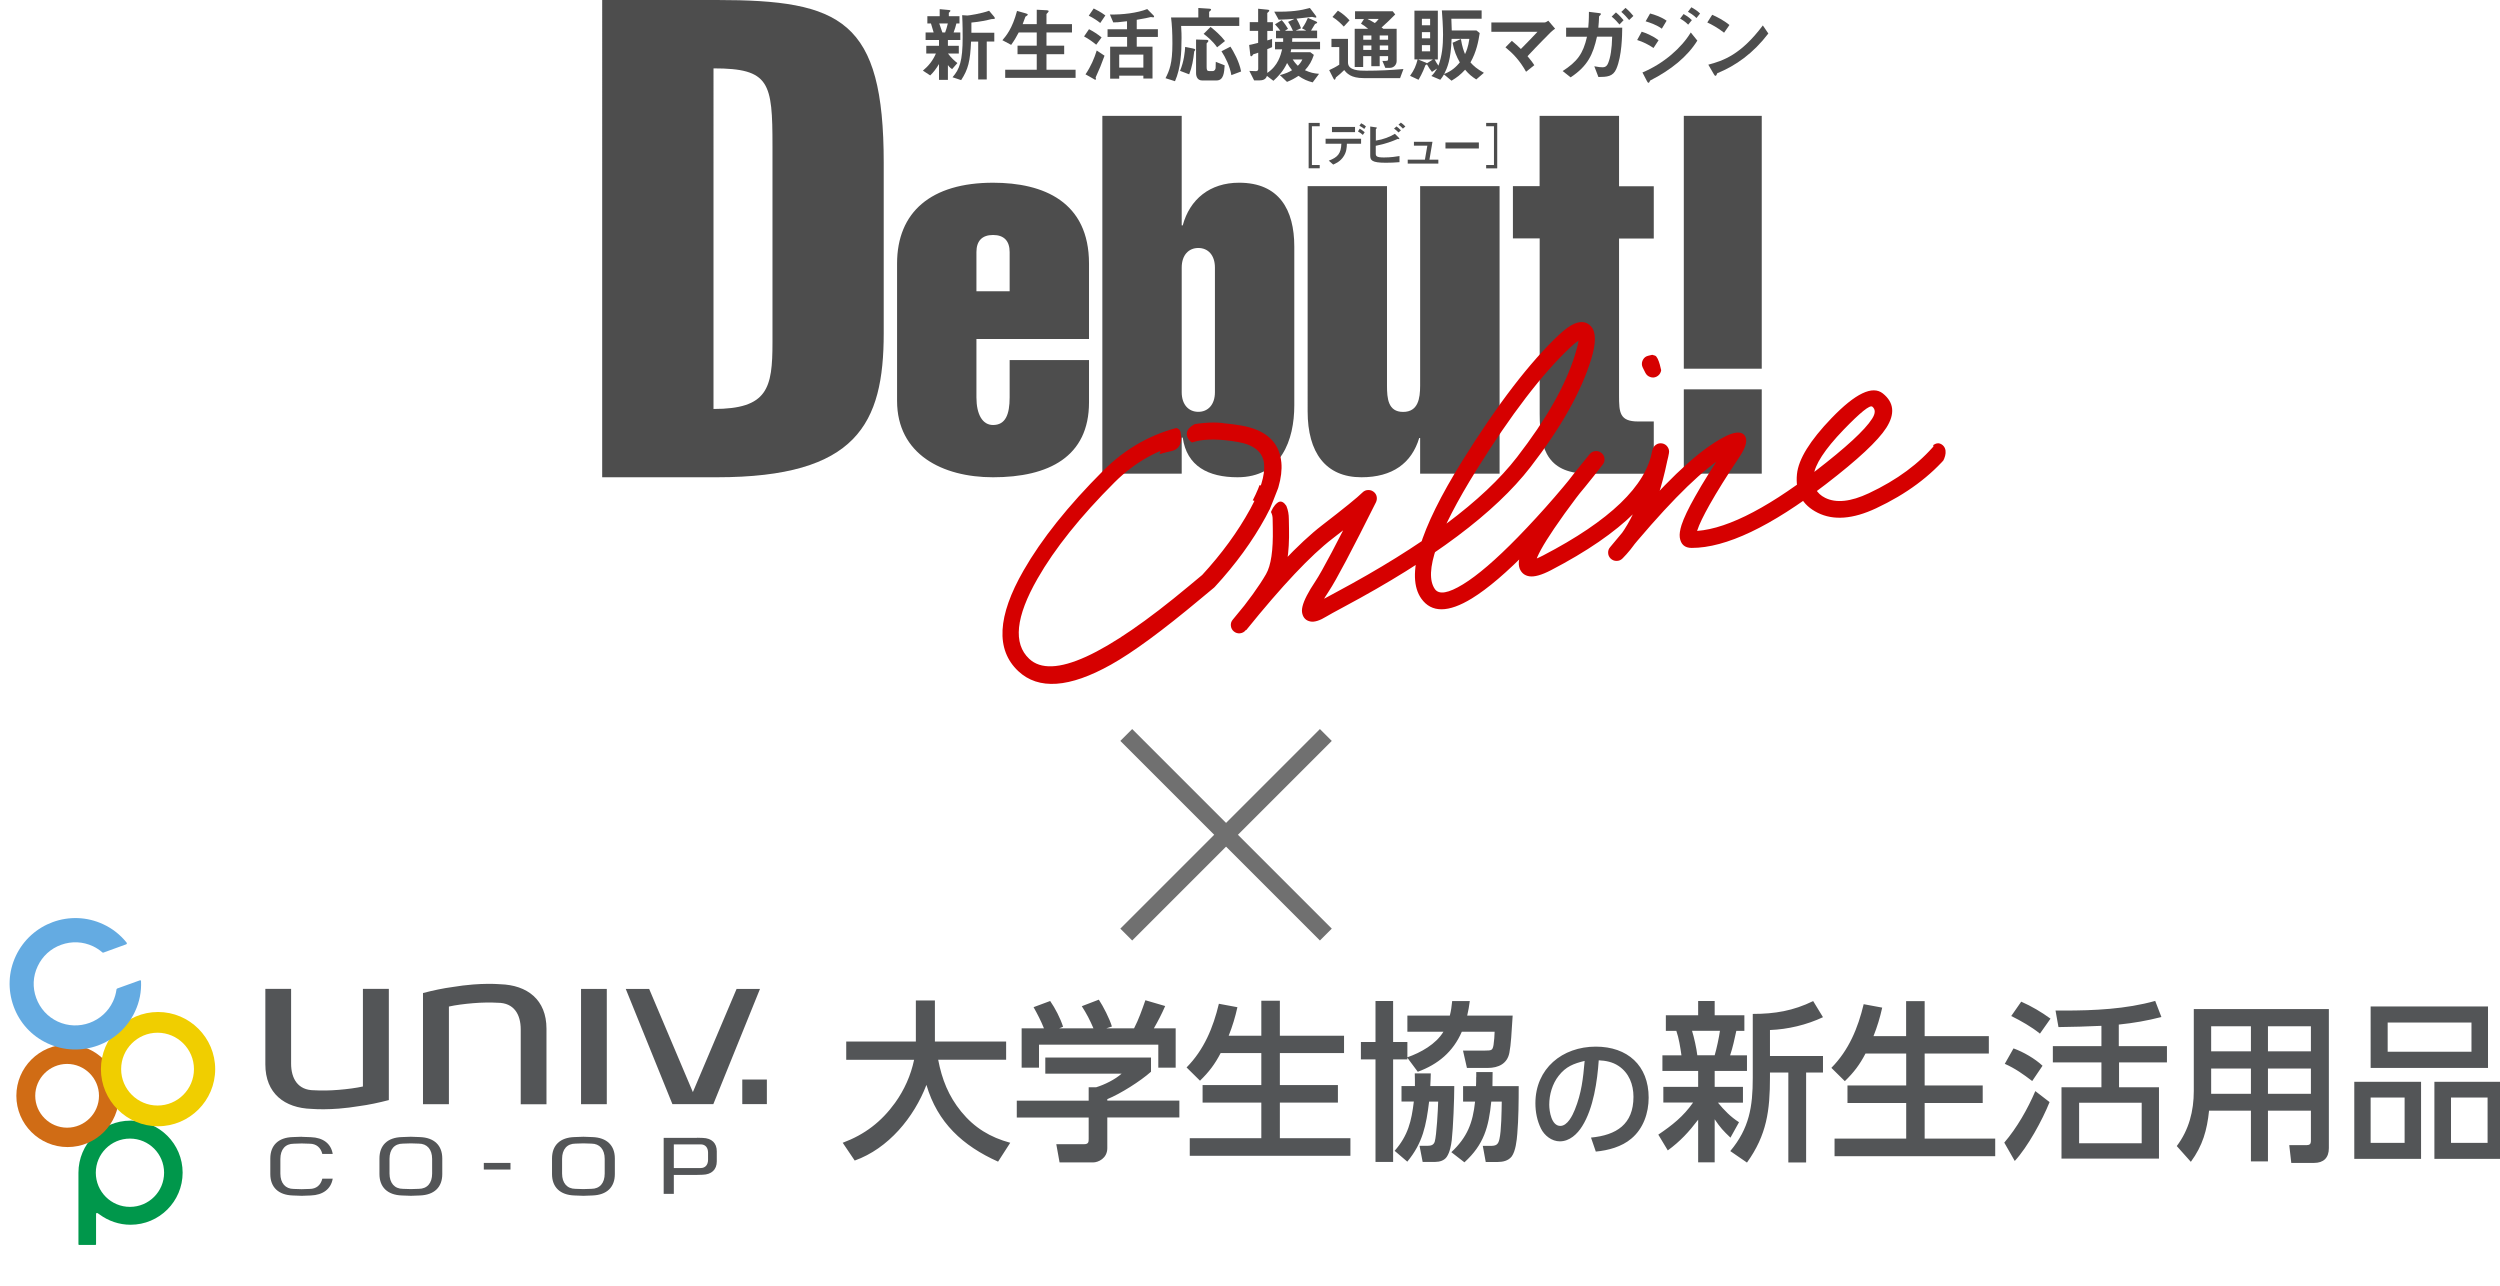
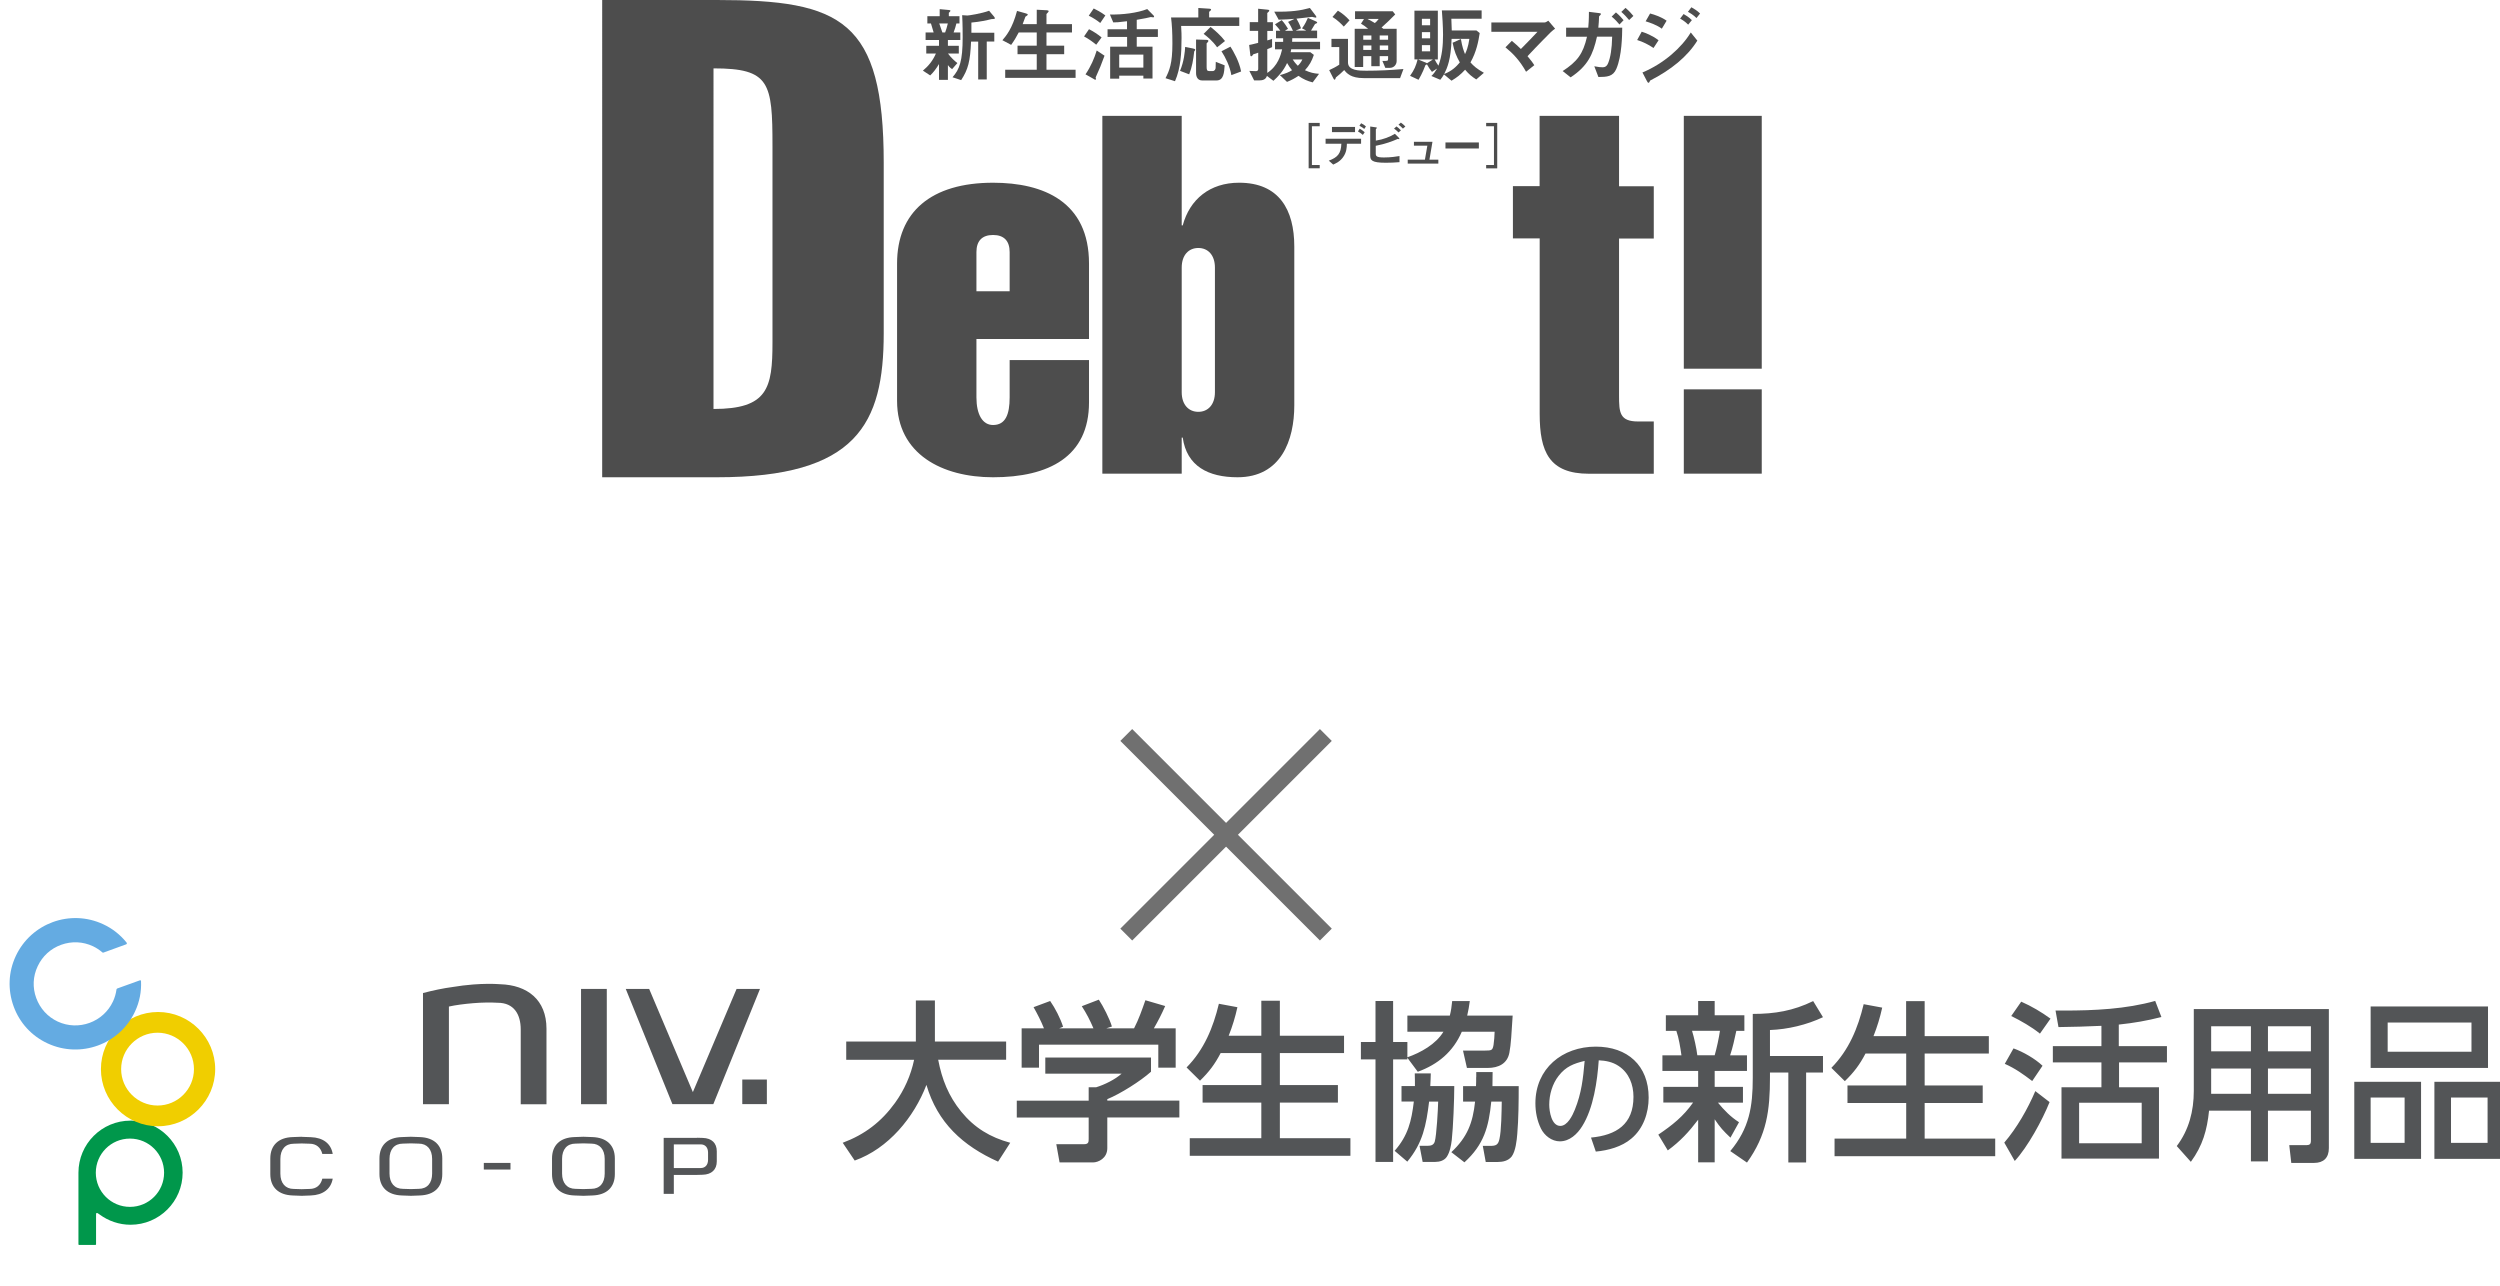
<svg xmlns="http://www.w3.org/2000/svg" id="_イヤー_1" viewBox="0 0 298 153.28">
  <defs>
    <style>.cls-1{fill:#d06c15;}.cls-2{clip-path:url(#clippath-2);}.cls-3{isolation:isolate;}.cls-4{fill:#4d4d4d;}.cls-5{fill:#f0ce00;}.cls-6{clip-path:url(#clippath-1);}.cls-7{clip-path:url(#clippath-4);}.cls-8{fill:#535557;}.cls-9{stroke:#707070;stroke-width:2px;}.cls-9,.cls-10,.cls-11{fill:none;}.cls-12{fill:#d60000;}.cls-13{clip-path:url(#clippath);}.cls-10{clip-rule:evenodd;}.cls-14{clip-path:url(#clippath-3);}.cls-15{fill:#64abe2;}.cls-16{clip-path:url(#clippath-5);}.cls-17{fill:#00974b;}</style>
    <clipPath id="clippath">
      <rect class="cls-11" x="71.78" width="139.02" height="56.89" />
    </clipPath>
    <clipPath id="clippath-1">
      <rect class="cls-11" x="71.75" y="-.22" width="139.25" height="57.25" />
    </clipPath>
    <clipPath id="clippath-2">
      <path class="cls-10" d="M140.29,48.15l-2.9,1.53,9.15-.93,.55,.93s-2.32,.42-3.07,.43c-.75,.01-2.14,.49-2.47,1.23-.33,.74,.38,1.56,1,1.54,.62-.01,2.25,0,3.98,0,1.73,0,4.16,2.03,4.01,3.48-.15,1.45-1.64,4.11-1.64,4.11l-2.37,.3-4.98,.66-3.58-1.51s-.82-5.04-.59-5.36c.24-.32,1.53-.63,2.29-.8,.76-.17,1.31-.77,1.07-2.18-.24-1.41-3.36,0-3.36,0h-2.61l-9.11,9.19s-6.93,7.14-7.13,7.29c-.2,.16,0,9.96,0,9.96l3.06,3.98h7.93l12.03-5.95s8.46-12.33,8.99-13.43,2.14-5.27,2.14-5.27l1.69,1.42-.62,2.39s-.62-1.88-1.47-1.24c-.85,.65-1.14,2.03-1.09,3.28,.06,1.26-1.19,4.26-2.03,5.63s-1.57,1.81-2.64,2.97c-1.06,1.16-.94,6.99-.94,6.99l14.03,.53,57.94-7.51,25.68-13.04-11.27-2.45s-1.01-.36-.52-1.08c.49-.71,.77-1.77,0-2.27-.54-.35-1.01,.07-1.42,.43-.17,.15-.33,.3-.48,.37-.5,.24-1.68-.54-1.68-.54,0,0,.47-1.35,.34-1.58-.13-.23-2.38-3.7-2.38-3.7l-1.79-1.94-3.49-.8-2.85,.13s-17.04-1.08-17.73-1c-.69,.07-1.91,0-1.91,0,0,0-.3-1.77-.77-1.95s-.93-.19-1.91,0c-.98,.19-1.68-4.14-1.68-4.14l-6.59-2-10.78,4.21-36.09,7.69Z" />
    </clipPath>
    <clipPath id="clippath-3">
      <rect class="cls-11" x="118.25" y="36.03" width="125.25" height="46" />
    </clipPath>
    <clipPath id="clippath-4">
      <rect class="cls-11" y="104.28" width="298" height="49" />
    </clipPath>
    <clipPath id="clippath-5">
      <rect class="cls-11" y="104.28" width="298" height="49" />
    </clipPath>
  </defs>
  <g class="cls-13">
    <g class="cls-3">
      <g class="cls-6">
        <path class="cls-4" d="M117.64,4.95h.88v-1.05h-2.73c0-.39,0-.87,0-1.21,1.02-.09,1.87-.28,2.38-.41,.3-.01,.42-.02,.42-.1,0-.07-.07-.17-.1-.2l-.59-.7c-.9,.34-2.49,.58-2.59,.57l-.62-.04c.06,1.05,.06,2.32,.06,2.61,0,2.88-.37,3.83-1.21,4.79l1.03,.34c.84-1.29,1.08-2.25,1.18-4.59h.85v4.51h1.02V4.95Zm-3.36,.51h-1.29v-.69h1.48v-.9h-.8c.14-.39,.28-.8,.33-1.07h.37v-.87h-1.27v-.4c.11-.11,.19-.18,.19-.25,0-.05-.06-.08-.21-.09l-1.07-.1v.84h-1.47v.87h.43c.08,.24,.12,.43,.32,1.07h-.96v.9h1.6v.69h-1.52v.92h1.15c-.37,.86-.89,1.49-1.55,2.04l.87,.57c.37-.34,.75-.85,1.03-1.33h.02v1.86h1.06v-1.74h.02c.15,.23,.37,.38,.48,.46l.63-.72c-.27-.21-.76-.63-1.12-1.14h1.29v-.92Zm-1.3-2.66c-.09,.42-.22,.79-.32,1.07h-.33c-.11-.29-.18-.5-.37-1.07h1.02Z" />
        <path class="cls-4" d="M119.48,4.8c.44-.51,1.19-1.38,1.75-3.5l1.03,.29c.16,.05,.25,.09,.25,.14,0,.08-.12,.17-.28,.26-.07,.21-.27,.74-.33,.89h1.68V1.16l1.18,.06c.12,.01,.24,.03,.24,.11s-.13,.2-.26,.34v1.21h3.04v.99h-3.04v1.57h2.11v1.02h-2.11v1.85h3.47v.97h-8.39v-.97h3.76v-1.85h-2.29v-1.02h2.29v-1.57h-2.15c-.27,.52-.52,.95-.9,1.48l-1.05-.56Z" />
        <path class="cls-4" d="M130.73,6.02c-.27,.88-.69,1.9-1.34,2.84l.94,.53c.12,.07,.18,.12,.23,.12,.05,0,.08-.06,.08-.1,0-.05-.03-.12-.04-.18,.44-.96,.69-1.56,1.06-2.59l-.93-.62Zm-1.5-1.67c.51,.27,.97,.6,1.44,.98l.64-.87c-.47-.39-1.01-.73-1.5-.98l-.59,.86Zm.55-2.48c.57,.28,1.05,.61,1.37,.87l.61-.9c-.53-.4-1.1-.69-1.39-.83l-.59,.86Zm2.24,1.61v.92h2.33v1.16h-2.02v3.82h1.08v-.36h2.88v.34h1.09v-3.8h-1.88v-1.16h2.52v-.92h-2.52v-1.12c.95-.16,1.33-.24,1.68-.33,.13,.02,.23,.04,.29,.04s.1-.04,.1-.1c0-.07-.1-.16-.15-.21l-.67-.68c-1.2,.47-2.94,.68-4.45,.65l.4,.94c.3,0,.68-.01,1.64-.14v.96h-2.33Zm1.39,3.03h2.88v1.55h-2.88v-1.55Z" />
        <path class="cls-4" d="M146.78,8.96c-.18-1.06-.69-2.1-1.18-2.85l1.07-.55c.33,.52,1.05,1.75,1.27,2.96l-1.17,.44Zm-1.7-3.32c-.53-.76-1.22-1.32-1.61-1.6l.83-.83c.5,.39,1.25,1.05,1.72,1.68l-.94,.75Zm-2.48-.93l1.17,.04c.16,0,.27,.03,.27,.12,0,.09-.1,.19-.21,.3v2.83c0,.35,.07,.47,.3,.47h.41c.27,0,.34-.23,.36-.35,0-.06,.02-.5,.02-.75l1.06,.42c-.06,.87-.12,1.8-.97,1.8h-1.72c-.54,0-.72-.46-.72-.87v-3.99Zm-1.94,3.73c.47-1.09,.59-2.32,.61-2.85l.94,.19c.12,.03,.26,.07,.26,.13,0,.08-.06,.16-.12,.22-.11,1-.26,1.88-.6,2.73l-1.08-.41Zm2.17-7.49l1.24,.08c.22,.01,.29,.04,.29,.12,0,.07-.12,.17-.23,.26v.66h3.59v1.02h-6.93c.05,.71,.05,1.14,.05,1.44,0,1.73-.09,3.59-.78,5.15l-1.13-.36c.47-.93,.82-1.74,.82-4.12,0-1.33-.05-2.23-.16-3.12h3.25V.95Z" />
        <path class="cls-4" d="M152.36,2.35c.82-.02,1.35-.06,1.88-.1l.02,.02-.72,.34c.27,.36,.47,.82,.58,1.06h-.93v-.02l.34-.22c-.12-.19-.4-.67-.75-1.03l-.8,.5c.3,.31,.51,.6,.63,.76h-.51v.9h.85c0,.12,0,.27,0,.43h-.97v.89h.85c-.17,.68-.48,1.96-1.77,2.81v-2.83c.16-.06,.35-.14,.57-.24v-.98c-.2,.07-.37,.12-.57,.18v-1.13h.67v-1.04h-.67V1.55c.12-.12,.24-.2,.24-.29,0-.08-.1-.1-.24-.11l-1.09-.11v1.6h-1v1.04h1v1.43c-.29,.08-.73,.18-1.07,.25l.13,1.14c0,.13,.04,.21,.12,.21s.16-.12,.25-.24c.19-.07,.48-.16,.58-.19v1.92c0,.27-.19,.28-.3,.28-.14,0-.68-.02-.76-.03l.57,1.13h.66c.67,0,.8-.35,.87-.53l.77,.58c.53-.47,1.19-1.15,1.63-2.12,.2,.34,.36,.59,.59,.86-.37,.23-.73,.39-1.45,.58l.85,.81c.55-.22,.89-.4,1.36-.72,.6,.41,1.05,.61,1.7,.78l.76-1.02c-.65-.05-1.05-.15-1.68-.43,.54-.6,.81-1.08,1.06-1.83l-.42-.32h-2.35c.03-.13,.06-.24,.07-.35h3.44v-.89h-3.33c.01-.14,.02-.3,.02-.43h2.96v-.9h-.73c.19-.3,.36-.59,.48-.79,.14-.06,.26-.1,.26-.17,0-.08-.11-.12-.19-.16l-.92-.4c-.11,.25-.33,.77-.7,1.25l.48,.25v.02h-1.21v-.02l.61-.26c-.16-.47-.4-.92-.54-1.15,.27-.03,1.18-.12,1.86-.21,.14,.03,.36,.09,.43,.09,.03,0,.08-.01,.08-.07,0-.07-.07-.16-.14-.25l-.63-.83c-1.15,.31-2.16,.47-4.25,.44l.52,.94Zm2.88,4.74c-.11,.26-.34,.57-.54,.75-.31-.31-.51-.59-.61-.75h1.14Z" />
        <path class="cls-4" d="M167.27,8.23c-1.47,.13-2.94,.2-4.41,.2-.78,0-2.18,0-2.18-.98v-2.82h-1.97v.98h.93v2.1c-.34,.23-.84,.49-1.2,.65l.47,.93c.07,.13,.11,.21,.18,.21,.06,0,.1-.12,.15-.27,.38-.31,.73-.61,.99-.88,.31,.39,.79,.96,2.32,.96h4.34l.4-1.08Zm-6.4-5.8c-.46-.51-.88-.84-1.39-1.16l-.65,.75c.61,.38,1.07,.85,1.35,1.15l.68-.74Zm3.47-.17c-.17,.23-.3,.36-.46,.49-.46-.28-.6-.36-.85-.47v-.02h1.31Zm-1.84,3.16h.97v.53h-.97v-.53Zm1.97,0h1v.53h-1v-.53Zm-1.97-1.19h.97v.51h-.97v-.51Zm-.98-2.9v.94h1.07l-.36,.55c.25,.14,.59,.38,.85,.61h-1.6V7.99h1.01v-1.3h.97v1.2h1v-1.2h1v.34c0,.24-.07,.24-.68,.23l.35,.83h.52c.54,0,.83-.42,.83-.82V3.43h-1.59c-.06-.06-.14-.11-.21-.15,.61-.55,1.1-1.01,1.63-1.56l-.3-.38h-4.49Zm2.94,2.9h1v.51h-1v-.51Z" />
        <path class="cls-4" d="M173.15,5.09c.19,1.03,.46,1.63,.86,2.35-.43,.51-.92,1.01-1.86,1.38,.38-.77,.8-1.72,.88-4.19h2.12c-.14,.99-.38,1.53-.52,1.82-.16-.41-.33-.83-.49-1.8l-1,.45Zm-3.66-2.85h.98v.77h-.98v-.77Zm.61,5.3s-.07-.04-.1-.06l-.92-.37v-.02h1.69v.02l-.67,.43Zm-.61-2.16h.98v.74h-.98v-.74Zm1.88-4.11h-2.77V7.08h.38c-.19,.76-.4,1.25-.9,1.96l1.01,.47c.45-.75,.75-1.54,.82-1.74,.08-.04,.15-.07,.18-.1,.15,.29,.42,.68,.6,.9l.57-.38,.02,.02c-.22,.36-.38,.58-.66,.85l1.06,.45c.19-.22,.29-.39,.44-.64l.9,.75c.65-.39,1.07-.71,1.62-1.31,.45,.53,.78,.81,1.33,1.16l.91-.79c-.86-.49-1.22-.81-1.6-1.24,.7-1.23,.95-2.5,1.1-3.5l-.39-.31h-2.94c-.02-.79-.03-1-.05-1.4h3.61v-.99h-4.74c.05,.6,.14,1.93,.14,2.92,0,1.24-.11,2.5-.55,3.67-.15-.21-.33-.49-.45-.74h.38V1.26Zm-1.88,2.56h.98v.74h-.98v-.74Z" />
        <path class="cls-4" d="M181.91,8.56c-.74-1.33-1.53-2.16-2.46-2.92l.76-.77c.45,.37,.7,.6,1.08,.97,.83-.83,1.51-1.55,1.98-2.05h-5.5v-1.11h6.33c.15,0,.33-.13,.46-.21l.81,.95c-.13,.09-.29,.2-.52,.42-.12,.12-1.58,1.58-2.77,2.86,.46,.54,.64,.8,.81,1.07l-.99,.79Z" />
        <path class="cls-4" d="M194.19,2.39c-.22-.27-.56-.65-.93-.97l.5-.48c.4,.33,.72,.69,.94,.96l-.51,.49Zm-1.15,.53c-.19-.23-.53-.62-.93-.94l.51-.5c.4,.33,.71,.68,.91,.93l-.49,.51Zm-6.36,.38h2.64c.03-.33,.08-.89,.08-1.89l1.2,.15c.11,0,.23,.03,.23,.11,0,.07-.11,.16-.22,.28-.02,.56-.04,.88-.09,1.35h2.85c-.01,.92-.04,3.37-.7,4.9-.4,.95-1.14,.97-2.14,.98l-.49-1.28c.48,.1,.79,.12,.98,.12,.22,0,.5-.05,.68-.52,.26-.64,.44-1.66,.47-3.13h-1.81c-.47,2.12-1.1,3.5-3.14,4.85l-.95-.75c1.72-1.12,2.43-2.03,2.9-4.09h-2.49v-1.07Z" />
        <path class="cls-4" d="M201.62,.87c.23,.13,.7,.4,1.03,.74l-.43,.54c-.34-.35-.81-.63-1.02-.74l.41-.54Zm-.94,.8c.22,.12,.65,.38,.99,.73l-.44,.54c-.34-.36-.75-.61-.96-.72l.41-.54Zm1.65,3.16c-1.19,1.92-3.14,3.5-5.63,4.77-.07,.14-.12,.27-.2,.27-.09,0-.16-.16-.21-.25l-.51-.98c2.56-1.07,4.69-2.98,5.76-4.77l.78,.97Zm-6.64-1.05c.42,.13,1.24,.43,2.01,1.02l-.6,.92c-.61-.41-1.27-.74-1.95-.95l.54-.99Zm1.01-2.17c.57,.15,1.37,.43,1.96,.86l-.57,.95c-.58-.43-1.4-.72-1.93-.88l.53-.93Z" />
-         <path class="cls-4" d="M210.79,3.99c-1.82,2.38-3.87,3.83-6.09,4.74-.07,.16-.12,.31-.21,.31-.1,0-.16-.14-.22-.23l-.64-1.1c1.76-.47,3.86-1.16,6.5-4.68l.66,.97Zm-6.7-2.23c.53,.23,1.4,.67,2.06,1.22l-.64,.92c-.69-.55-1.52-1.01-2-1.22l.59-.93Z" />
        <polygon class="cls-4" points="155.99 14.65 157.31 14.65 157.31 15.05 156.38 15.05 156.38 19.67 157.31 19.67 157.31 20.06 155.99 20.06 155.99 14.65" />
        <path class="cls-4" d="M161.86,15.66c.21,.12,.4,.25,.59,.42l.22-.32c-.19-.17-.38-.3-.59-.42l-.21,.32Zm.37,.88h-4.22v.59h1.88c-.04,1.17-.44,1.63-1.5,2.02l.53,.47c.4-.19,.85-.4,1.21-.94,.38-.55,.4-1.06,.42-1.55h1.69v-.59Zm-3.46-.79h2.75v-.62h-2.75v.62Zm3.28-.76c.31,.18,.43,.26,.57,.38l.2-.3c-.12-.11-.25-.21-.57-.38l-.21,.3Z" />
        <path class="cls-4" d="M166.99,14.62c.16,.1,.35,.27,.53,.46l-.29,.25c-.18-.2-.37-.35-.53-.47l.29-.25Zm-.53,.45c.16,.11,.35,.27,.53,.47l-.29,.25c-.18-.2-.38-.36-.53-.46l.29-.26Zm-2.46,1.69c.91-.14,1.68-.45,2.27-.81l.46,.46s.08,.08,.08,.13c0,.03-.01,.05-.05,.05-.02,0-.11-.03-.15-.03-.67,.29-1.45,.59-2.62,.82v.89c0,.33,.05,.5,.98,.5,.82,0,1.5-.11,1.85-.17v.73c-.55,.05-1.09,.07-1.64,.07-1.67,0-1.85-.3-1.85-.87v-3.45l.62,.09c.1,0,.17,.03,.17,.07s-.07,.11-.12,.16v1.35Z" />
        <polygon class="cls-4" points="170.39 19.03 171.45 19.03 171.45 19.5 167.8 19.5 167.8 19.03 169.85 19.03 170.14 17.36 168.54 17.36 168.54 16.9 170.75 16.9 170.39 19.03" />
        <rect class="cls-4" x="172.3" y="16.98" width="3.98" height=".72" />
        <polygon class="cls-4" points="178.47 20.07 177.15 20.07 177.15 19.67 178.08 19.67 178.08 15.05 177.15 15.05 177.15 14.65 178.47 14.65 178.47 20.07" />
        <path class="cls-4" d="M71.78,56.89h13.67c16.7,0,19.89-6.38,19.89-17.18V19.42C105.34,2.39,100.3,0,85.45,0h-13.67V56.89Zm13.27-48.74c6.71,0,7.03,1.68,7.03,9.27v23.41c0,5.44-.56,7.92-7.03,7.92V8.15Z" />
        <path class="cls-4" d="M129.81,40.41v-8.99c0-7.36-5.4-9.64-11.44-9.64-7.37,0-11.44,3.48-11.44,9.64v16.36c0,6.36,5.39,9.11,11.44,9.11,6.65,0,11.44-2.45,11.44-8.93v-5.04h-9.46v4.44c0,2.04-.49,3.3-1.98,3.3-1.26,0-1.98-1.26-1.98-3.3v-6.95h13.42Zm-13.42-5.69v-4.67c0-1.32,.66-2.04,1.98-2.04s1.98,.72,1.98,2.04v4.67h-3.96Z" />
        <path class="cls-4" d="M131.4,56.46h9.46v-4.3h.12c.48,3.41,3.05,4.73,6.53,4.73,5.21,0,6.77-4.44,6.77-8.57V29.39c0-4.38-1.8-7.61-6.58-7.61-3.48,0-5.88,1.97-6.72,5.09h-.12V13.81h-9.46V56.46Zm9.46-24.56c0-1.51,.84-2.34,1.98-2.34s1.98,.83,1.98,2.34v14.85c0,1.5-.84,2.34-1.98,2.34s-1.98-.84-1.98-2.34v-14.85Z" />
-         <path class="cls-4" d="M169.29,52.21h-.12c-.9,2.99-3.17,4.68-6.89,4.68-4.26,0-6.41-2.94-6.41-7.85V22.19h9.46v23.79c0,1.5,.12,3.12,1.92,3.12s2.03-1.62,2.03-3.12V22.19h9.47V56.46h-9.47v-4.25Z" />
        <path class="cls-4" d="M180.34,28.42v-6.23h3.18V13.81h9.47v8.39h4.14v6.23h-4.14v18.7c0,2.04,.06,3.11,2.28,3.11h1.86v6.23h-7.73c-4.74,0-5.87-2.63-5.87-7.12V28.42h-3.18Z" />
        <path class="cls-4" d="M200.71,46.41h9.29v10.05h-9.29v-10.05Zm0-32.6h9.29v30.14h-9.29V13.81Z" />
      </g>
    </g>
  </g>
  <g class="cls-2">
    <g class="cls-3">
      <g class="cls-14">
-         <path class="cls-12" d="M145.44,52.39c-1.1-.12-2.45,0-4.06,.37-3.25,.73-6.09,2.31-8.52,4.73-4.07,4.07-7.14,7.9-9.19,11.49-2.6,4.54-2.93,7.73-.99,9.55,2.71,2.55,9.05-.34,19.03-8.67,.78-.66,1.34-1.12,1.67-1.39l.63,.78-.74-.68c2.36-2.56,4.27-5.18,5.75-7.88,1.23-2.25,1.78-4.04,1.66-5.38-.13-1.41-1.18-2.29-3.14-2.63-4.21-.72-6.69-.09-7.44,1.91-.24,.65-.21,1.26,.09,1.84,.26,.49,.61,.74,1.05,.74,.22,0,.6,0,1.14-.01,3.04-.05,5.29,.08,6.76,.4,3,.65,4.49,2.08,4.49,4.31,0,.24,0,.61,.02,1.11,.06,2.95-.29,5.11-1.07,6.47-.85,1.49-2.21,3.38-4.1,5.68-.17,.21-.4,.33-.67,.36-.27,.03-.52-.05-.73-.22-.21-.17-.33-.4-.36-.67s.04-.52,.22-.73c4.36-5.4,7.91-9.15,10.64-11.25,2.63-2.03,4.24-3.33,4.83-3.92h0c.2-.2,.43-.29,.71-.29s.51,.1,.71,.29c.15,.15,.25,.33,.28,.55,.03,.21,0,.41-.09,.61-2.89,5.78-4.76,9.31-5.6,10.58-.72,1.08-1.13,1.85-1.24,2.33l-.03-.08c-.08-.3-.27-.48-.57-.54l-.1-.03c.15-.06,.34-.16,.59-.31,.29-.18,1.01-.58,2.17-1.2,10.37-5.55,17.57-10.92,21.59-16.12,3.49-4.51,5.8-8.58,6.92-12.23,.37-1.21,.5-1.88,.4-2,.14,.16,.24,.22,.29,.2-.29,.12-.7,.42-1.21,.9-3.38,3.17-7.12,8.05-11.23,14.65-4.68,7.53-6.33,12.26-4.96,14.21,.49,.69,1.6,.5,3.35-.57,1.75-1.07,3.92-2.94,6.51-5.59,3-3.08,5.85-6.37,8.54-9.88l.79,.61,.77,.64c-2.24,2.69-4.15,5.22-5.75,7.58-1.34,1.98-2.08,3.33-2.22,4.05l-.04,.02c-.08-.19-.21-.3-.4-.34,.16,.03,.6-.15,1.33-.52,7.98-4.15,12.32-8.32,13.02-12.52l.99,.16,.98,.18c-1.06,5.75-2.9,9.92-5.51,12.53-.2,.2-.43,.29-.71,.29s-.51-.1-.71-.29c-.18-.18-.28-.4-.29-.66s.06-.48,.23-.68c4.78-5.82,8.64-9.78,11.58-11.88,2.38-1.7,3.86-2.19,4.44-1.47,.41,.51,.22,1.35-.56,2.53l-.08,.12c-1.46,2.18-2.63,4.06-3.52,5.64-.74,1.32-1.23,2.33-1.46,3.04-.1,.3-.14,.5-.13,.58-.04-.32-.23-.48-.56-.48,3.63,0,8.56-2.39,14.79-7.18,3.62-2.79,5.87-4.86,6.73-6.21,.42-.65,.42-1.13,.03-1.45-.29-.23-1.43,.69-3.43,2.76-2.25,2.34-3.44,4.17-3.57,5.49-.12,1.23,.34,2.1,1.38,2.62,1.31,.65,3.04,.47,5.21-.55,3.36-1.58,6.01-3.54,7.97-5.89h0l.77,.64-1,.08c-.23-2.74-1.75-5.2-4.54-7.38-5.8-4.52-15.47-5.16-29.02-1.89l-.23-.97,.89-.45,.31,.62c.12,.25,.14,.5,.05,.76-.09,.26-.25,.45-.5,.58s-.5,.14-.76,.05-.45-.25-.58-.5l-.31-.62c-.03-.07-.06-.14-.08-.21-.06-.27-.02-.52,.12-.76s.35-.39,.62-.45c14.17-3.41,24.41-2.66,30.72,2.26,3.26,2.54,5.03,5.47,5.31,8.79,.02,.27-.05,.51-.23,.72h0c-2.15,2.58-5.03,4.72-8.66,6.42-2.75,1.29-5.07,1.47-6.95,.53-1.86-.93-2.69-2.47-2.47-4.61,.18-1.78,1.55-4,4.12-6.67,2.84-2.95,4.88-3.93,6.12-2.94,1.33,1.07,1.47,2.43,.41,4.09-.99,1.55-3.39,3.79-7.2,6.72-6.58,5.06-11.92,7.6-16,7.6-.83,0-1.3-.42-1.42-1.25-.05-.39,.02-.88,.21-1.48,.27-.83,.81-1.97,1.62-3.4,.91-1.63,2.12-3.55,3.6-5.78l.08-.12c.21-.32,.36-.55,.43-.69,.04-.07,.06-.12,.06-.14-.06,.22,0,.44,.17,.66,.21,.27,.46,.37,.74,.32-.04,0-.14,.05-.29,.13-.47,.24-1.19,.71-2.16,1.4-2.8,2-6.54,5.84-11.2,11.52l-.77-.63-.71-.71c2.32-2.32,3.97-6.14,4.96-11.48,.05-.27,.19-.48,.41-.64,.22-.16,.47-.21,.74-.17,.27,.05,.49,.18,.65,.41s.22,.47,.17,.75c-.81,4.85-5.5,9.5-14.07,13.96-1.12,.58-1.98,.82-2.59,.72-.54-.09-.91-.39-1.12-.88-.13-.33-.16-.71-.07-1.15,.19-.99,1.03-2.59,2.53-4.79,1.63-2.41,3.59-4.99,5.87-7.74,.17-.21,.39-.33,.66-.36s.51,.04,.72,.2c.22,.17,.35,.39,.38,.66,.04,.27-.03,.52-.2,.74-2.74,3.57-5.64,6.92-8.7,10.06-2.71,2.78-5.01,4.74-6.9,5.9-2.81,1.72-4.82,1.73-6.03,.02-1.89-2.67-.25-8.15,4.89-16.42,4.2-6.75,8.05-11.77,11.56-15.06,.69-.64,1.29-1.07,1.81-1.29,.82-.34,1.48-.23,1.98,.33,.6,.68,.6,1.99,.01,3.91-1.19,3.88-3.61,8.17-7.25,12.87-4.2,5.42-11.6,10.97-22.23,16.65-1.11,.6-1.8,.97-2.05,1.13-.81,.5-1.46,.71-1.94,.61-.51-.1-.83-.41-.96-.92-.07-.26-.06-.55,.02-.88,.17-.71,.68-1.71,1.53-2.98,.8-1.2,2.62-4.65,5.48-10.36l.89,.45,.71,.71h0c-.65,.65-2.32,2.01-5.02,4.09-2.61,2-6.04,5.64-10.3,10.92l-.78-.63-.77-.63c1.81-2.21,3.11-4.02,3.91-5.41,.6-1.04,.86-2.85,.81-5.43-.01-.52-.02-.9-.02-1.15,0-1.15-.97-1.93-2.91-2.35-1.32-.28-3.42-.4-6.3-.36-.55,0-.94,.01-1.18,.01-1.25,0-2.19-.6-2.82-1.8-.58-1.11-.65-2.27-.2-3.47,1.13-3.02,4.35-4.08,9.65-3.17,2.97,.51,4.57,1.98,4.8,4.42,.16,1.74-.47,3.91-1.89,6.52-1.55,2.84-3.56,5.6-6.03,8.28-.03,.04-.07,.07-.1,.1-.32,.26-.87,.72-1.65,1.37-4.51,3.77-8.05,6.37-10.65,7.82-4.95,2.77-8.63,3.03-11.04,.77-2.71-2.55-2.5-6.55,.63-12,2.14-3.74,5.31-7.71,9.51-11.91,2.7-2.7,5.87-4.46,9.49-5.27,1.83-.41,3.4-.54,4.71-.4,.27,.03,.5,.15,.67,.37,.17,.21,.25,.46,.22,.73-.03,.27-.15,.5-.37,.67-.21,.17-.46,.25-.73,.22Z" />
-       </g>
+         </g>
    </g>
  </g>
  <g>
    <line class="cls-9" x1="134.25" y1="87.61" x2="158.04" y2="111.4" />
    <line class="cls-9" x1="158.04" y1="87.61" x2="134.25" y2="111.4" />
  </g>
  <g class="cls-7">
    <g class="cls-3">
      <g class="cls-16">
        <path class="cls-17" d="M15.49,143.86c-2.25,0-4.07-1.82-4.07-4.07s1.82-4.07,4.07-4.07,4.07,1.82,4.07,4.07-1.82,4.07-4.07,4.07Zm.06-10.28c-3.42,0-6.2,2.78-6.2,6.21v8.54s.03,.07,.07,.07h1.96s.07-.03,.07-.07v-3.55c0-.2,.05-.31,.44,0,1.02,.75,2.3,1.21,3.67,1.21,3.43,0,6.21-2.78,6.21-6.21s-2.78-6.21-6.21-6.21h0Z" />
-         <path class="cls-1" d="M8,134.42c-2.09,0-3.8-1.71-3.8-3.8s1.71-3.8,3.8-3.8,3.8,1.71,3.8,3.8-1.71,3.8-3.8,3.8Zm.06-9.91c-3.37,0-6.11,2.74-6.11,6.11s2.74,6.11,6.11,6.11,6.12-2.74,6.12-6.11-2.75-6.11-6.12-6.11Z" />
        <path class="cls-5" d="M18.78,131.78c-2.39,0-4.34-1.95-4.34-4.34s1.95-4.34,4.34-4.34,4.34,1.95,4.34,4.34-1.94,4.34-4.34,4.34Zm.06-11.15c-3.75,0-6.81,3.06-6.81,6.81s3.06,6.81,6.81,6.81,6.81-3.06,6.81-6.81-3.06-6.81-6.81-6.81Z" />
        <path class="cls-15" d="M16.09,120.58c.54-1.15,.78-2.37,.72-3.63,0-.04-.02-.07-.05-.09s-.07-.02-.1,0l-2.69,.97s-.07,.05-.08,.09c-.07,.5-.2,.98-.42,1.45-1.15,2.47-4.11,3.55-6.59,2.4-1.2-.56-2.1-1.55-2.56-2.8-.46-1.25-.4-2.59,.17-3.79,.56-1.2,1.55-2.11,2.8-2.56,1.25-.45,2.59-.39,3.79,.17,.4,.19,.78,.44,1.13,.74,.03,.03,.08,.04,.12,.02l2.72-.99s.06-.04,.07-.08c0-.03,0-.08-.02-.11-.76-.95-1.71-1.7-2.8-2.2-3.92-1.83-8.59-.13-10.42,3.79-.89,1.9-.97,4.02-.26,5.99,.71,1.97,2.15,3.54,4.05,4.42,3.92,1.82,8.59,.13,10.42-3.79h0Z" />
        <rect class="cls-8" x="69.26" y="117.88" width="3.07" height="13.74" />
        <polygon class="cls-8" points="87.8 117.88 82.59 130.18 77.38 117.88 74.59 117.88 80.15 131.61 85.03 131.61 90.59 117.88 87.8 117.88" />
-         <path class="cls-8" d="M43.26,117.88v11.63c-.82,.18-1.81,.31-2.89,.4s-2.09,.1-2.93,.05c-1.93,0-2.74-1.39-2.74-3.18v-8.91h-3.07v9.01c0,3.46,2.29,5.2,5.51,5.3,.9,.07,2.02,.06,3.23-.03,.86-.07,1.66-.17,2.37-.29,1.23-.16,2.46-.43,3.61-.73v-13.26h-3.08Z" />
        <path class="cls-8" d="M53.51,131.61v-11.63c.82-.18,1.82-.31,2.89-.4,1.08-.09,2.09-.1,2.93-.05,1.94,0,2.74,1.39,2.74,3.18v8.92h3.07v-9.01c0-3.46-2.29-5.2-5.51-5.3-.9-.07-2.02-.06-3.23,.03-.86,.07-1.66,.17-2.37,.29-1.23,.16-2.46,.43-3.61,.73v13.25h3.08Z" />
        <rect class="cls-8" x="88.48" y="128.68" width="2.93" height="2.93" />
        <path class="cls-8" d="M48.97,136.29l.95,.03c.99,0,1.59,.69,1.59,1.82v1.75c0,1.14-.59,1.82-1.6,1.82l-.94,.03s-.89-.03-.94-.03c-1,0-1.6-.69-1.6-1.82v-1.75c0-1.14,.59-1.82,1.6-1.82l.94-.03Zm0-.79l-1.07,.04c-1.71,.05-2.67,.98-2.67,2.55v1.86c0,1.57,.97,2.49,2.67,2.55l1.08,.04,1.07-.04c1.71-.06,2.67-.98,2.67-2.55v-1.86c0-1.57-.97-2.49-2.67-2.55l-1.08-.04h0Z" />
        <path class="cls-8" d="M69.54,136.29l.95,.03c.99,0,1.59,.69,1.59,1.82v1.75c0,1.14-.59,1.82-1.6,1.82l-.94,.03s-.89-.03-.94-.03c-1,0-1.6-.69-1.6-1.82v-1.75c0-1.14,.59-1.82,1.6-1.82,0,0,.94-.03,.94-.03Zm0-.79l-1.07,.04c-1.71,.05-2.67,.98-2.67,2.55v1.86c0,1.57,.97,2.49,2.67,2.55l1.08,.04,1.07-.04c1.71-.06,2.67-.98,2.67-2.55v-1.86c0-1.57-.97-2.49-2.67-2.55l-1.08-.04h0Z" />
        <path class="cls-8" d="M35.96,135.5l-1.07,.04c-1.7,.05-2.67,.98-2.67,2.55v1.86c0,1.57,.97,2.49,2.67,2.55l1.08,.04,1.07-.04c1.47-.05,2.41-.78,2.62-2h-1.24c-.19,.77-.72,1.22-1.52,1.22l-.94,.03-.95-.03c-.99,0-1.59-.69-1.59-1.82v-1.75c0-1.14,.59-1.82,1.6-1.82l.94-.03,.95,.03c.79,0,1.33,.46,1.51,1.22h1.24c-.2-1.23-1.14-1.95-2.61-2l-1.08-.04h0Z" />
        <path class="cls-8" d="M80.32,139.26v-2.85h3.21c.54,0,.87,.38,.87,.98v.86c0,.6-.33,.98-.88,.98h-3.2v.02Zm2.76-3.63h-3.97v6.68h1.21v-2.26h2.75l.69-.02c1.06-.03,1.68-.61,1.68-1.59v-1.21c0-.97-.6-1.56-1.67-1.59l-.7-.02h0Z" />
        <rect class="cls-8" x="57.67" y="138.62" width="3.18" height=".79" />
        <path class="cls-8" d="M292.16,136.23h4.36v-5.4h-4.36v5.4Zm6.32-7.28v9.19h-8.3v-9.19h8.3Zm-13.87-3.58h9.99v-3.48h-9.99v3.48Zm-2.03,10.86h4.05v-5.4h-4.05v5.4Zm13.99-16.26v7.33h-13.99v-7.33h13.99Zm-7.98,8.98v9.19h-7.96v-9.19h7.96Zm-18.25-1.58v3.01h5.12v-3.01h-5.12Zm0-5.04v2.99h5.12v-2.99h-5.12Zm-6.77,5.04v3.01h4.74v-3.01h-4.74Zm0-5.04v2.99h4.74v-2.99h-4.74Zm14.03,14.53c0,1.15-.63,1.76-1.76,1.76h-2.72l-.24-2.12h2.09c.33,0,.49-.15,.49-.47v-3.64h-5.12v6.05h-2.03v-6.05h-4.99c-.24,2.33-.76,4.17-2.17,6.1l-1.68-1.88c1.45-1.92,2.03-4.17,2.03-6.57v-9.76h16.1v16.59h0Zm-29.77-5.41v4.83h7.46v-4.83h-7.46Zm4.76-6.75h5.71v1.94h-5.71v2.96h4.76v8.51h-11.62v-8.51h4.76v-2.96h-5.79v-1.94h5.79v-2.42c-1.7,.08-3.42,.13-5.12,.15l-.35-1.97h.98c3.61,0,7.41-.17,10.9-1.15l.74,1.92c-1.76,.45-3.27,.71-5.08,.9v2.57Zm-8.16-3.29l-1.27,1.8c-.98-.8-2.27-1.53-3.42-2.1l1.19-1.71c1.23,.54,2.4,1.23,3.5,2.03h0Zm-.96,5.63l-1.23,1.82c-1.08-.82-2.01-1.49-3.27-2.05l1.04-1.84c1.15,.41,2.58,1.23,3.46,2.07Zm-3.31,11.35l-1.25-2.19c1.51-1.76,2.79-4.01,3.7-6.14l1.7,1.31c-.86,2.15-2.6,5.34-4.15,7.02h0Zm-20.26-9.52l-1.6-1.58c2.09-2.12,3.17-4.75,3.85-7.59l2.21,.41c-.26,1.17-.59,2.27-1.04,3.4h3.89v-4.17h2.21v4.17h7.65v2.07h-7.65v3.81h6.92v2.09h-6.92v4.24h8.41v2.1h-19.15v-2.1h8.54v-4.24h-7v-2.09h7v-3.81h-4.85c-.69,1.33-1.39,2.25-2.46,3.29h0Zm-8.92-6.1v3.11h6.32v1.97h-2.01v10.72h-2.12v-10.72h-2.19v.56c0,3.95-.37,6.87-2.74,10.17l-1.99-1.37c2.27-2.72,2.68-5.28,2.68-8.74v-7.61c2.64,0,4.83-.37,7.2-1.53l1.17,1.92c-1.95,.92-4.19,1.45-6.32,1.53Zm-9.29,.1c.24,.76,.54,2.12,.63,2.92h2.07c.24-.82,.51-2.09,.63-2.92h-3.33Zm-3.42,8.57v-1.88h4.15v-1.9h-4.26v-1.86h2.27c-.13-.92-.31-2.07-.61-2.92h-1.25v-1.86h3.85v-1.7h1.97v1.7h3.54v1.86h-.96c-.24,1.08-.39,1.86-.74,2.92h2.01v1.86h-3.85v1.9h3.37v1.88h-2.98c.74,.9,1.53,1.71,2.51,2.33l-1.02,1.84c-.86-.82-1.21-1.19-1.88-2.19v5.13h-1.97v-5.08c-1.1,1.45-2.14,2.58-3.62,3.66l-1.13-1.88c1.66-1.12,2.99-2.17,4.15-3.83h-3.54Zm-12.48-3.2c-.75,.95-1.12,2.24-1.12,3.44,0,.8,.27,2.53,1.32,2.53,.86,0,1.46-1.26,1.73-1.93,.8-1.98,.99-3.73,1.17-5.82-1.31,.32-2.24,.67-3.1,1.78h0Zm3.87,7.36c3.02-.29,5.05-1.58,5.05-4.86,0-1.46-.53-2.85-1.78-3.68-.72-.48-1.52-.63-2.36-.67-.17,2.48-.63,5.72-1.97,7.85-.58,.94-1.5,1.81-2.67,1.81-.96,0-1.84-.69-2.25-1.53-.46-.94-.66-1.98-.66-3.01,0-4.14,3.21-6.75,7.2-6.75,3.77,0,6.3,2.24,6.3,6.08,0,1.82-.63,3.69-2.06,4.88-1.15,.98-2.76,1.41-4.24,1.55l-.57-1.66h0Zm-13.69-7.2v-.61h1.95c0,.56-.02,1.12-.02,1.68h3.13c0,1.78-.02,3.95-.17,5.69-.06,.78-.2,2.07-.67,2.7-.41,.51-1.04,.65-1.68,.65h-1.41l-.35-1.92h.88c.67,0,.95-.11,1.1-.8,.24-1,.26-3.35,.28-4.48h-1.25c-.3,3.03-.88,5.13-3.2,7.24l-1.56-1.21c1.9-1.78,2.56-3.48,2.83-6.03h-1.43v-1.84h1.54c.02-.35,.02-.71,.02-1.06h0Zm-7.37-.45h1.95c0,.49-.04,1-.06,1.51h2.86c0,1.56-.13,4.95-.3,6.44-.08,.63-.22,1.43-.59,1.99-.3,.45-.86,.61-1.37,.61h-1.51l-.37-1.92h.93c.39,0,.74-.06,.88-.49,.22-.74,.39-3.87,.41-4.78h-1.08c-.35,2.83-.74,4.91-2.6,7.16l-1.51-1.29c1.6-1.82,2.01-3.54,2.29-5.88h-1.47v-1.84h1.6c0-.51,0-1.02-.02-1.51h-.02Zm.41-.18l-1.25-1.68v.19h-1.7v12.22h-2.1v-12.22h-1.74v-2.07h1.74v-4.89h2.1v4.89h1.7v1.82c1.6-.56,3.4-1.56,4.3-3.05h-4.3v-1.92h5.06c.15-.59,.22-1.12,.28-1.73h2.1c-.08,.59-.17,1.17-.31,1.73h5.42c-.13,2.07-.2,3.46-.39,4.42-.24,1.29-1.27,1.82-2.6,1.82h-2.46l-.47-2.07h2.6c.84,0,.92-.04,1.04-.67,.06-.39,.13-1.17,.13-1.58h-3.91c-1.04,2.4-2.83,3.89-5.26,4.78h0Zm-25.97,1.05l-1.6-1.58c2.09-2.12,3.17-4.75,3.85-7.59l2.21,.41c-.26,1.17-.59,2.27-1.04,3.4h3.89v-4.17h2.21v4.17h7.65v2.07h-7.65v3.81h6.92v2.09h-6.92v4.24h8.41v2.1h-19.15v-2.1h8.53v-4.24h-7v-2.09h7v-3.81h-4.85c-.69,1.33-1.39,2.25-2.46,3.29h0Zm-19.85-8.76l1.99-.74c.61,.88,1.21,2.05,1.54,3.07l-.47,.19h4.09c-.41-.96-.82-1.76-1.39-2.64l2.03-.78c.54,.82,1.27,2.25,1.56,3.2l-.67,.22h3.31c.56-1.08,.95-2.21,1.35-3.35l2.36,.69c-.45,1.02-.8,1.7-1.35,2.66h2.6v4.69h-2.07v-2.74h-14.22v2.74h-2.07v-4.69h2.66c-.35-.88-.78-1.71-1.23-2.51h-.03Zm14.01,7.69c-1.25,1.12-3.66,2.64-5.21,3.27v.17h8.59v2.01h-8.59v3.66c0,1.23-1.1,1.7-1.68,1.7h-4.01l-.39-2.17h3.29c.56,0,.57-.26,.57-.65v-2.53h-8.57v-2.01h8.57v-1.6h.9c.98-.3,2.25-.92,3.03-1.62h-9.1v-1.92h12.6v1.7h0Zm-36.33-1.43v-2.17h8.3v-4.89h2.27v4.89h8.49v2.17h-8.1c.45,2.35,1.23,4.32,2.74,6.18,1.58,1.94,3.46,3.07,5.85,3.72l-1.45,2.25c-4.19-1.88-7.22-4.63-8.54-9.15-1.49,3.89-4.54,7.59-8.55,9.02l-1.43-2.12c2.62-.98,4.6-2.49,6.24-4.76,1.1-1.53,1.88-3.27,2.27-5.13h-8.08Z" />
      </g>
    </g>
  </g>
</svg>